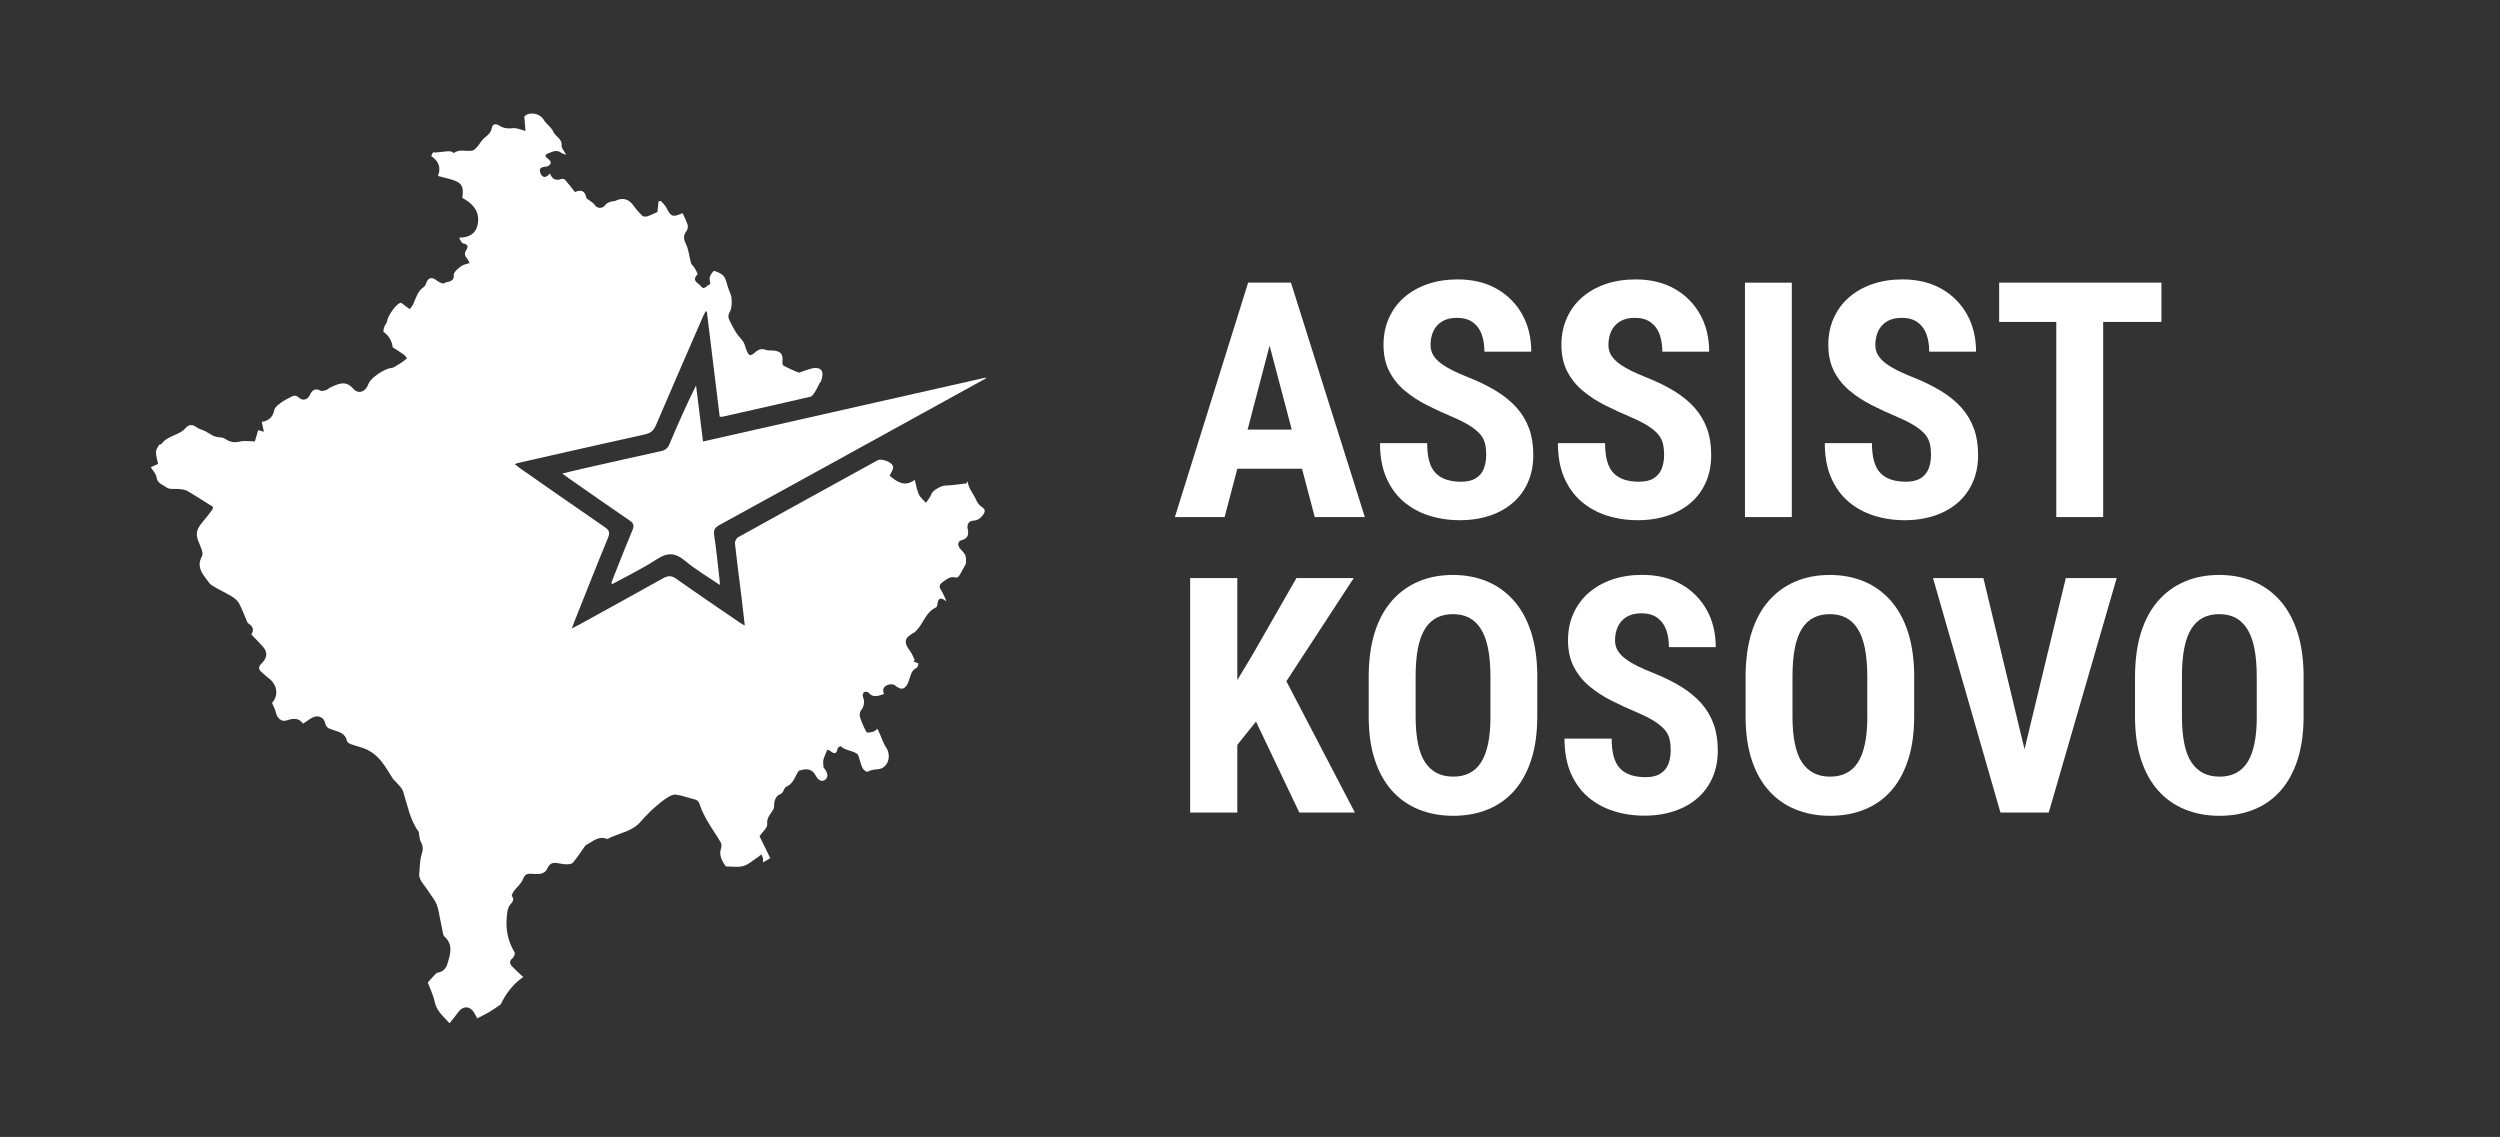
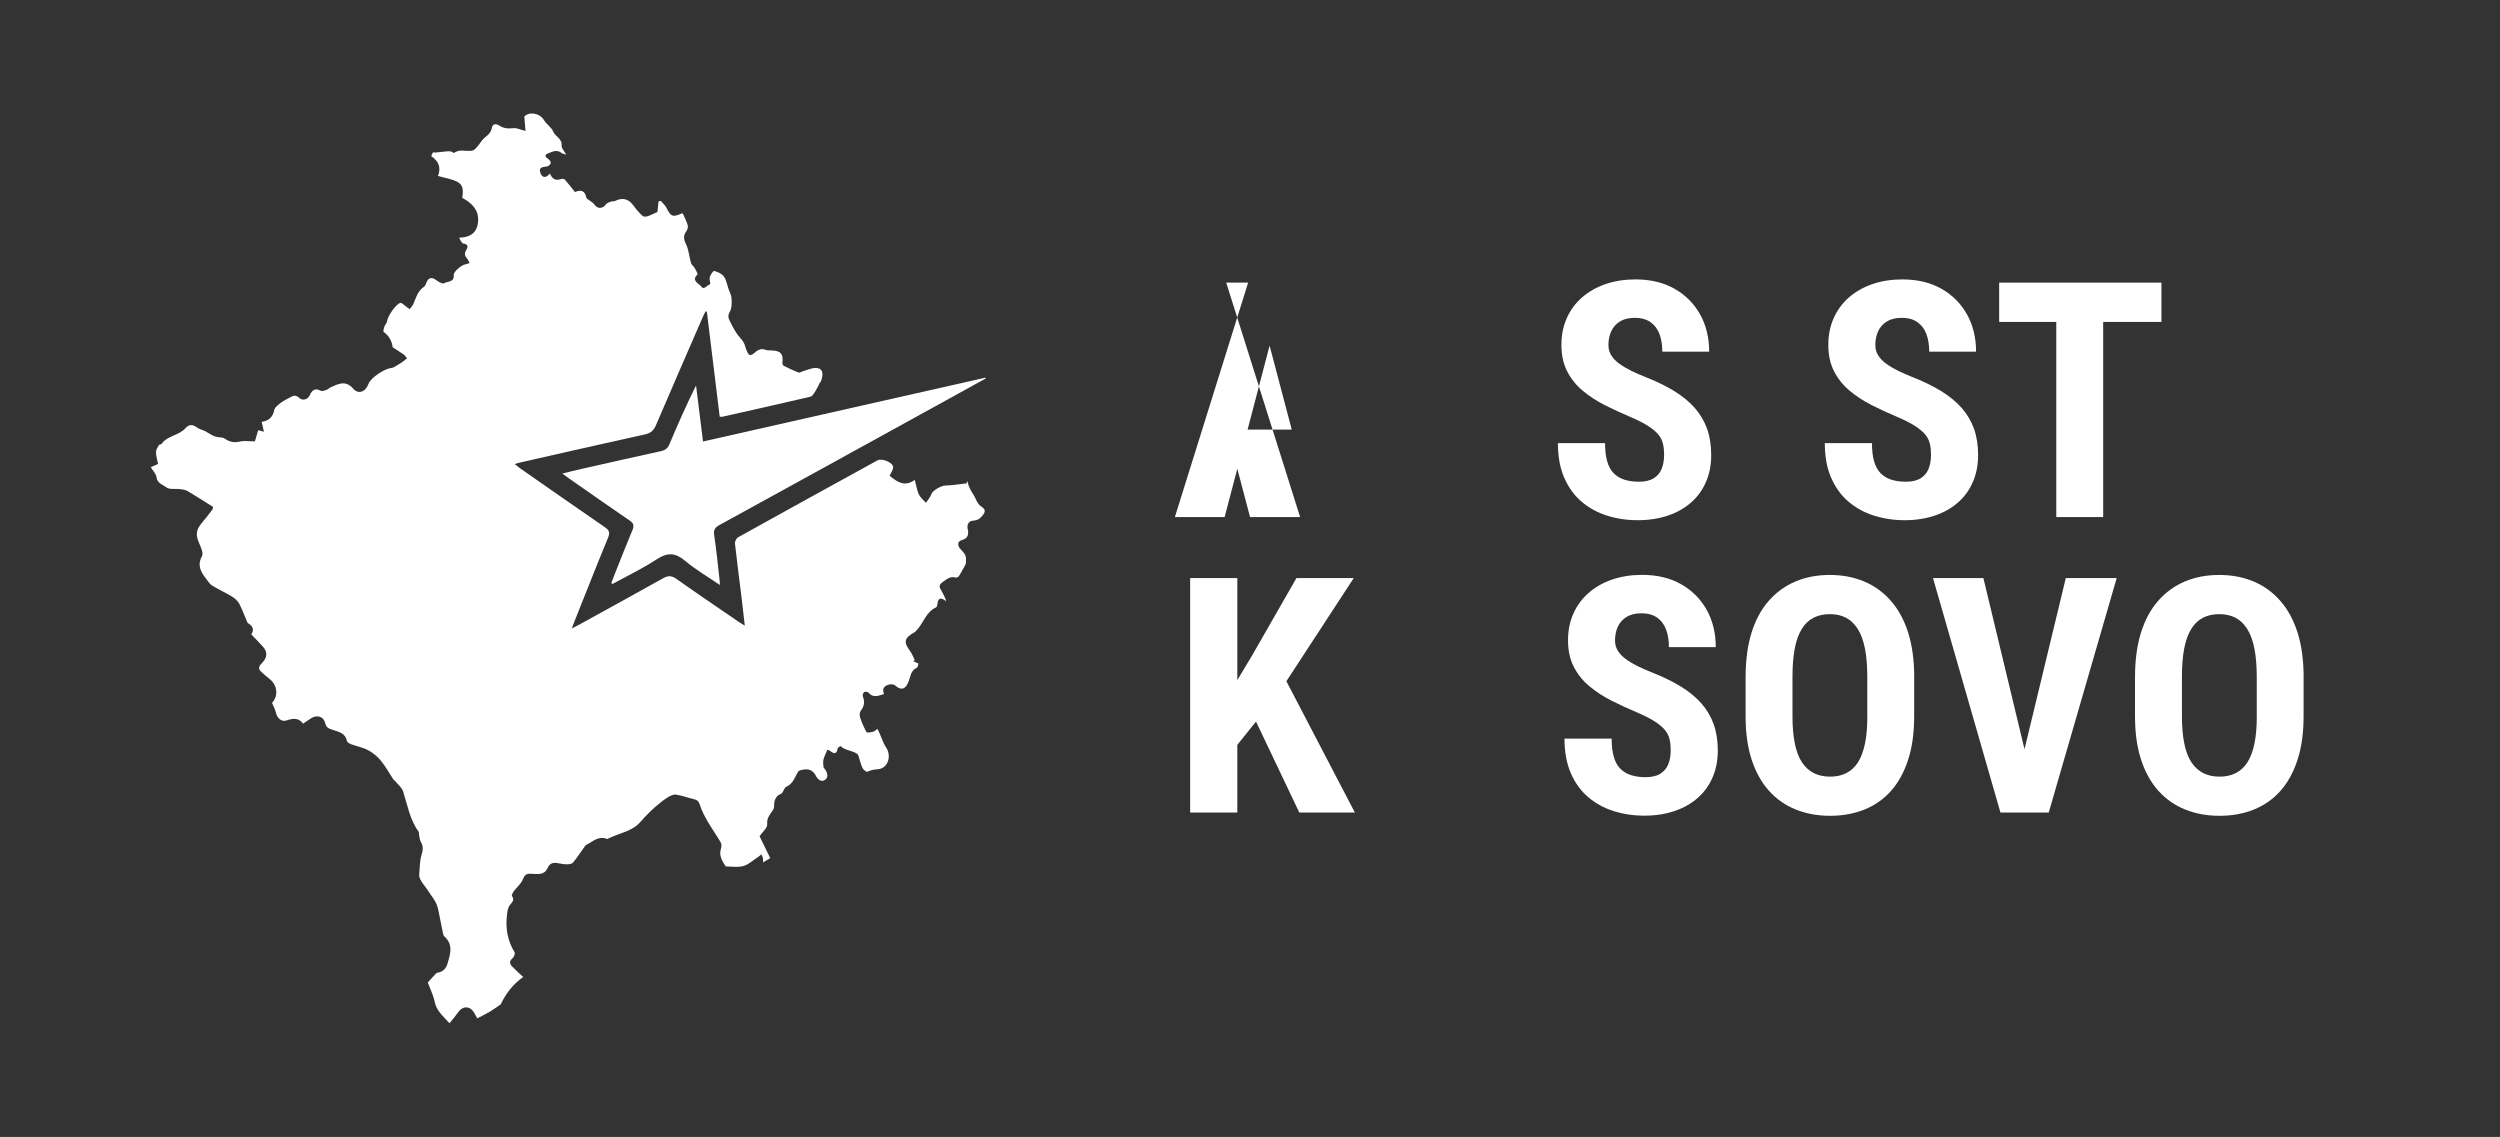
<svg xmlns="http://www.w3.org/2000/svg" id="Layer_1" viewBox="0 0 549.74 250">
  <rect x="0" y="0" width="549.74" height="250" fill="#333333" stroke="none" />
  <defs>
    <style>.cls-1{fill:#fff;stroke-width:0px;}</style>
  </defs>
  <path class="cls-1" d="M195.68,104.67c1.59,1.27,3.23,2.5,5.48.85.31,1.17.46,2.26.9,3.21.32.7,1.03,1.23,1.56,1.83.41-.64.96-1.22,1.19-1.92.25-.75,2.07-1.84,3.1-1.87,1.57-.05,3.14-.31,4.71-.49-.01-.14-.03-.27-.04-.41.08.04.22.07.23.13.21,1.48,1.25,2.57,1.82,3.88.24.55.61,1.16,1.1,1.47,1.06.68,1.03,1.18.19,2.17-.61.71-1.15.91-2.03.99-.92.09-1.31.9-1.09,1.85.28,1.21,0,2.05-1.32,2.41-.87.24-1.01,1.06-.38,1.85.39.49.93.92,1.17,1.48.22.51.13,1.15.14,1.73,0,.17-.14.33-.21.5-.04.11-1.34,2.45-1.43,2.48-.2.08-.43.25-.6.2-1.19-.34-1.86.26-2.82.93-1.29.91-.55,1.46-.2,2.2.3.64.69,1.24.94,2.09-1.39-1.1-1.85-.58-1.97.74-.02.21-.13.52-.28.59-2.27,1.02-2.78,3.53-4.36,5.13-.12.12-.24.26-.39.35-2.28,1.24-2.46,2.14-.94,4.17.43.58.68,1.3,1.01,1.95-.12.08-.23.15-.35.23.36.16.72.33,1.18.54-.13.31-.19.81-.42.92-1.31.6-1.35,1.94-1.77,3-.69,1.77-1.62,2.06-3.01.84-.3-.27-1.02-.26-1.46-.12-.92.29-1.43.95-.93,2.04-1.25.39-2.38.93-3.42-.3-.16-.19-.74-.27-.95-.13-.22.15-.4.68-.3.93.46,1.17.35,2.17-.45,3.18-.26.33-.3,1.02-.16,1.45.38,1.13.85,2.24,1.44,3.26.11.19.98.02,1.47-.11.34-.09.61-.41.92-.62.18.38.37.77.54,1.15.44.97.74,2.03,1.33,2.89,1.33,1.93.43,4.72-1.85,4.85-.89.05-1.52.21-2.26.55-.2.09-.88-.47-1.06-.85-.38-.81-.57-1.72-.85-2.58-.06-.17-.14-.37-.27-.47-1.1-.83-2.65-.73-3.68-1.74-.03-.03-.62.3-.66.51-.21,1.34-.8,1.23-1.66.53-.23-.19-.6-.22-.61-.23-.35.88-.71,1.53-.86,2.23-.12.53,0,1.12.05,1.68,0,.11.19.19.27.3.53.76.89,1.69.11,2.34-.82.68-1.67-.03-2.02-.73-.84-1.71-2.15-1.78-3.83-1.2-.78,1.1-1.1,2.8-2.77,3.53-.41.18-.53.93-.89,1.33-.27.29-.76.38-1.03.67-.3.33-.53.76-.64,1.19-.15.58.02,1.29-.26,1.78-.58,1.02-1.49,1.72-1.34,3.22.08.82-1.09,1.78-1.69,2.66.76,1.55,1.53,3.12,2.36,4.83-.48.28-.95.56-1.6.93,0-.46.04-.68,0-.87-.08-.31-.22-.61-.34-.91-.25.2-.49.43-.76.6-1.06.69-2.06,1.66-3.23,1.98-1.27.34-2.7.08-3.85.08-.99-1.41-1.51-2.56-1.04-3.98.13-.4.12-.98-.09-1.33-.9-1.55-1.95-3.01-2.85-4.56-.66-1.14-1.29-2.34-1.69-3.58-.24-.77-.52-1.14-1.3-1.32-1.35-.3-2.65-.85-4.01-1.02-.64-.08-1.42.36-2.02.75-.93.6-1.78,1.34-2.63,2.06-.51.43-.98.91-1.45,1.38-.55.56-1.1,1.12-1.61,1.72-1.87,2.25-4.77,2.52-7.17,3.76-.08.04-.19.11-.25.09-1.86-.79-3.11.56-4.54,1.28-.18.09-.31.28-.43.45-.83,1.16-1.61,2.37-2.52,3.46-.26.31-.94.39-1.42.38-.72,0-1.44-.2-2.16-.29-.96-.12-1.59.16-2.03,1.15-.7,1.59-2.34,1.28-3.6,1.21-1.22-.06-1.47.42-1.88,1.37-.39.9-1.25,1.58-1.86,2.39-.25.34-.6.97-.48,1.14.64.85.07,1.35-.38,1.9-.56.69-.6,1.42-.71,2.31-.36,2.97.15,5.63,1.67,8.17.16.26-.12,1.03-.42,1.28-.79.64-.68,1.24-.1,1.85.78.81,1.62,1.55,2.42,2.3-2.33,1.64-3.83,3.68-4.94,6.02-.83.56-1.63,1.15-2.48,1.66-.85.5-1.75.92-2.68,1.41-.26-.46-.44-.77-.6-1.08-.92-1.71-2.54-1.78-3.65-.19-.54.78-1.17,1.49-1.85,2.35-1.52-1.67-2.85-2.76-3.25-4.67-.31-1.53-1.05-2.98-1.53-4.28.48-.54.87-1.01,1.29-1.44.27-.28.56-.69.89-.74,1.2-.17,1.87-1,2.15-1.96.59-2.03,1.35-4.15-.65-5.97-.32-.29-.36-.91-.47-1.39-.19-.84-.33-1.69-.51-2.53-.24-1.08-.36-2.22-.78-3.23-.4-.97-1.14-1.8-1.7-2.7-.77-1.25-2.2-2.58-2.1-3.77.12-1.43.1-2.99.51-4.37.32-1.07.42-1.84-.14-2.8-.31-.53-.31-1.24-.44-1.88-.03-.13.02-.29-.05-.38-1.95-2.64-2.45-5.83-3.42-8.85-.28-.89-1.19-1.59-1.82-2.37-.08-.1-.24-.15-.31-.26-.92-1.4-1.73-2.89-2.79-4.18-.75-.92-1.75-1.73-2.79-2.28-1.15-.61-2.5-.85-3.74-1.31-.35-.13-.85-.42-.91-.72-.37-1.8-1.9-2.01-3.24-2.48-.72-.25-1.29-.41-1.53-1.4-.38-1.59-1.91-1.96-3.27-1-.48.34-.98.65-1.61,1.07-.96-1.34-2.23-1.18-3.67-.69-1.08.36-2.03-.54-2.29-1.71-.16-.73-.55-1.4-.86-2.16,1.42-1.54,1.22-3.86-.55-5.27-.67-.54-1.34-1.09-1.95-1.69-.74-.73-.14-1.37.33-1.85,1.09-1.11,1.24-2.31.23-3.48-.81-.93-1.69-1.79-2.62-2.77.62-.9.44-1.74-.6-2.38-.11-.07-.23-.18-.28-.3-.59-1.37-1.09-2.79-1.79-4.11-.33-.62-.97-1.16-1.59-1.54-1.43-.87-2.97-1.55-4.38-2.43-.56-.35-.92-1.02-1.35-1.56-1.15-1.47-1.93-2.9-.85-4.88.34-.62-.19-1.86-.56-2.7-.89-2-.8-3.04.58-4.68.77-.91,1.51-1.86,2.23-2.82.17-.23.16-.58.18-.64-1.94-1.22-3.74-2.38-5.58-3.47-.47-.28-1.09-.37-1.65-.44-1.02-.13-2.32.16-3-.37-.76-.59-2.04-.85-2.2-2.25-.09-.73-.78-1.4-1.26-2.2.49-.22.89-.4,1.6-.71-.16-.81-.44-1.7-.46-2.6-.01-.51.36-1.05.64-1.54.09-.16.49-.13.6-.28,1.29-1.85,3.8-1.81,5.24-3.44.64-.73,1.46-.98,2.4-.24.55.43,1.32.57,1.96.9.59.3,1.12.69,1.71.99.28.15.62.21.94.28.54.12,1.2.05,1.61.34,1.04.73,2.03.98,3.32.67,1.01-.24,2.13-.05,3.33-.05.22-.75.46-1.56.73-2.46.42.12.77.22,1.26.35-.17-.76-.32-1.41-.49-2.17,1.51-.23,2.45-1.01,2.77-2.63.12-.62.92-1.17,1.5-1.62.6-.47,1.33-.77,2-1.16.66-.38,1.23-.58,1.93.09.79.74,1.88.46,2.35-.52.52-1.11,1.14-1.7,2.43-1.01.3.16.85-.04,1.25-.18.33-.12.59-.43.92-.58,1.7-.73,3.27-1.64,4.98.31,1.16,1.33,2.74.68,3.37-1.1.46-1.3,3.58-3.36,4.97-3.44.49-.03.97-.43,1.44-.69.38-.21.75-.45,1.11-.71.33-.23.63-.5.94-.75-.24-.27-.43-.61-.72-.81-.78-.56-1.6-1.06-2.44-1.61-.16-1.36-.79-2.5-1.97-3.36-.16-.12,0-.77.13-1.14.16-.45.58-.85.63-1.3.1-1.02,1.93-3.74,2.92-3.96.28-.06.67.4,1.01.63.35.24.68.5,1.02.75.27-.37.62-.72.8-1.13.59-1.38.97-2.87,2.35-3.79.32-.22.45-.75.63-1.16.4-.86,1.17-.96,1.93-.39.54.4,1.5.99,1.83.78.76-.48,2.3-.16,2.15-1.84-.06-.73,1.75-2.2,2.52-2.32.29-.05.57-.17.97-.29-.2-.38-.3-.68-.49-.9-.53-.6-.78-1.13-.26-1.93.37-.57.57-1.29-.6-1.46-.37-.06-.66-.69-.95-1.28,2.75-.06,4.12-1.4,4.18-3.88.05-2.41-1.53-3.82-3.49-4.88.41-2.62-.13-3.44-2.76-4.15-.85-.23-1.71-.45-2.59-.67q1.07-2.64-1.47-4.36c.08-.2.14-.42.25-.61.11-.19.28-.35.5-.17.97-.1,1.93-.21,2.9-.29.26-.02.53.01.78.08.21.06.51.35.58.29,1.27-.96,2.73-.23,4.05-.52.42-.09.8-.56,1.12-.93.53-.6.91-1.38,1.52-1.87.76-.61,1.43-1.15,1.62-2.19.17-.95.96-.95,1.59-.53.99.65,1.97.72,3.12.59.75-.09,1.55.33,2.69.61-.09-1.05-.16-1.95-.26-3.14.92-1.15,3.38-.85,4.32.75.54.93,1.64,1.57,2.03,2.52.47,1.14,2,1.54,1.85,3.09-.06.56.58,1.19,1.01,2-.46-.16-.82-.2-1.05-.39-1.08-.86-2.12-.18-3.07.17-.74.27-.44.79.18,1.17.28.17.61.66.54.91-.08.31-.52.69-.85.74-.86.12-1.85.13-1.45,1.35.37,1.13,1.2,1.32,2.12.18.54,1.36,1.37,1.62,2.49,1.22.23-.08.67-.02.81.15.76.86,1.45,1.77,2.2,2.72,1.31-.56,2.2-.34,2.5,1.21.06.29.56.49.86.74.3.25.69.45.89.76.66,1.03,1.85,1.02,2.56,0,.22-.31.7-.46,1.1-.61.28-.11.65-.01.91-.14,1.67-.84,3.03-.46,4.09,1.06.57.81,1.25,1.56,1.98,2.24.21.2.78.16,1.12.05.76-.26,1.47-.64,2.13-.93.08-.76.16-1.55.24-2.34.17-.03.34-.06.51-.09.42.5.96.95,1.24,1.52.95,1.93,1.37,2.12,3.36,1.23.11-.05.26,0,.22,0,.4.92.85,1.72,1.09,2.58.11.4-.05,1-.3,1.34-.73.97-.61,1.74-.08,2.83.62,1.26.7,2.76,1.1,4.14.12.41.58.7.8,1.1.26.47.75,1.29.61,1.44-1.41,1.41.31,1.9.8,2.6.66.93,1.23-.19,1.84-.39.08-.03.13-.12.2-.18-.05-.51-.25-1.07-.1-1.52.16-.51.77-1.35.95-1.3.77.23,1.66.59,2.12,1.2.54.73.68,1.75.99,2.65.26.75.68,1.5.72,2.26.05.97.05,2.12-.41,2.91-.51.88-.26,1.46.08,2.13.44.88.89,1.75,1.43,2.57.45.69,1.1,1.25,1.52,1.96.33.55.43,1.25.69,1.85.15.36.35.79.66.95.2.11.69-.14.94-.36.75-.66,1.46-1.19,2.55-.77.45.17.99.11,1.49.14,1.9.11,2.45.79,2.22,2.71-.02.21.11.57.28.66,1.06.53,2.14,1.05,3.25,1.47.28.1.7-.2,1.07-.3.91-.25,1.81-.7,2.72-.69,1.23,0,1.66.76,1.43,1.94-.1.49-.16.98-.53,1.33-.33.63-.62,1.29-1,1.89-.28.44-.63,1.06-1.05,1.16-6.47,1.52-12.96,2.96-19.44,4.42-.08.02-.18-.01-.52-.04-.94-7.65-1.88-15.35-2.82-23.05-.09-.04-.17-.08-.26-.12-.2.39-.43.77-.6,1.18-3.45,7.94-6.92,15.86-10.31,23.82-.51,1.21-1.17,1.8-2.48,2.09-9.29,2.04-18.57,4.16-27.85,6.27-.17.04-.33.1-.75.24.52.41.87.72,1.26.99,6.17,4.3,12.34,8.62,18.54,12.88.94.65,1.2,1.16.73,2.31-2.52,6.1-4.93,12.25-7.38,18.38-.16.41-.31.83-.6,1.59.74-.38,1.2-.6,1.65-.85,6.15-3.39,12.31-6.75,18.43-10.19,1.11-.62,1.87-.6,2.92.14,4.58,3.24,9.23,6.38,13.85,9.55.29.2.61.37,1.19.73-.25-2.21-.46-4.16-.7-6.11-.49-3.98-1.03-7.95-1.46-11.94-.05-.44.31-1.17.69-1.38,10.2-5.67,20.42-11.29,30.64-16.91.95-.52,3.37.43,3.45,1.45.05.6-.48,1.25-.78,1.95Z" />
  <path class="cls-1" d="M134.42,128.2c.31-.79.6-1.59.92-2.37,1.23-3.09,2.44-6.19,3.73-9.25.41-.97.3-1.5-.6-2.11-4.48-3.05-8.92-6.18-13.37-9.28-.4-.28-.8-.58-1.45-1.06,1.59-.38,2.92-.73,4.26-1.03,5.82-1.31,11.63-2.63,17.45-3.9.94-.21,1.47-.63,1.85-1.53,1.82-4.32,3.71-8.6,5.85-12.91.5,4.04,1.01,8.09,1.53,12.32,20.81-4.7,41.46-9.37,62.12-14.04.02.06.05.11.07.17-2.02,1.12-4.04,2.24-6.07,3.35-17.48,9.63-34.95,19.26-52.45,28.86-1.02.56-1.41,1.07-1.21,2.31.51,3.33.82,6.69,1.21,10.04.02.21.02.42.04.87-2.68-1.83-5.33-3.37-7.65-5.32-2.14-1.8-3.86-1.89-6.21-.35-3.11,2.04-6.49,3.65-9.76,5.45-.09-.08-.19-.16-.28-.23Z" />
-   <path class="cls-1" d="M283.87,62.15h-9.41l-16.11,51.55h10.94l2.79-10.62h14.23l2.8,10.62h11.01l-16.25-51.55ZM274.34,94.47l4.84-18.47,4.87,18.47h-9.71Z" />
-   <path class="cls-1" d="M326.82,100.14c0-.92-.08-1.76-.25-2.51-.17-.75-.51-1.45-1.04-2.09-.53-.64-1.3-1.27-2.3-1.91-1-.64-2.31-1.3-3.91-1.98-1.91-.8-3.76-1.66-5.56-2.57-1.79-.91-3.41-1.96-4.85-3.17-1.44-1.2-2.58-2.63-3.42-4.27-.84-1.64-1.26-3.57-1.26-5.79s.4-4.14,1.19-5.91c.79-1.77,1.91-3.29,3.36-4.55,1.45-1.26,3.17-2.24,5.15-2.92s4.18-1.03,6.58-1.03c3.3,0,6.17.68,8.58,2.05,2.42,1.37,4.29,3.25,5.63,5.63,1.33,2.38,2,5.12,2,8.21h-10.3c0-1.46-.21-2.75-.62-3.86-.41-1.11-1.07-1.98-1.96-2.62-.9-.64-2.05-.96-3.47-.96-1.32,0-2.41.27-3.27.8-.86.53-1.5,1.25-1.91,2.14-.41.9-.62,1.91-.62,3.04,0,.85.21,1.61.62,2.27.41.66.99,1.26,1.72,1.8.73.54,1.6,1.06,2.6,1.56,1,.5,2.11.98,3.31,1.45,2.34.92,4.4,1.93,6.2,3.03s3.29,2.33,4.5,3.68c1.2,1.36,2.11,2.89,2.73,4.58.61,1.7.92,3.63.92,5.81s-.37,4.1-1.12,5.86-1.82,3.27-3.24,4.53-3.12,2.24-5.12,2.92c-2,.68-4.22,1.03-6.67,1.03s-4.64-.34-6.76-1.01-3.99-1.7-5.61-3.08c-1.62-1.38-2.88-3.14-3.81-5.27-.92-2.14-1.38-4.67-1.38-7.59h10.37c0,1.56.15,2.88.46,3.98.31,1.1.78,1.97,1.42,2.62.64.65,1.42,1.13,2.35,1.43s2,.46,3.2.46c1.37,0,2.46-.25,3.27-.76.81-.51,1.4-1.2,1.75-2.09.35-.89.53-1.87.53-2.96Z" />
+   <path class="cls-1" d="M283.87,62.15h-9.41l-16.11,51.55h10.94l2.79-10.62l2.8,10.62h11.01l-16.25-51.55ZM274.34,94.47l4.84-18.47,4.87,18.47h-9.71Z" />
  <path class="cls-1" d="M365.94,100.14c0-.92-.08-1.76-.25-2.51-.17-.75-.51-1.45-1.04-2.09-.53-.64-1.3-1.27-2.3-1.91-1-.64-2.31-1.3-3.91-1.98-1.91-.8-3.76-1.66-5.56-2.57-1.79-.91-3.41-1.96-4.85-3.17-1.44-1.2-2.58-2.63-3.42-4.27-.84-1.64-1.26-3.57-1.26-5.79s.4-4.14,1.19-5.91c.79-1.77,1.91-3.29,3.36-4.55,1.45-1.26,3.17-2.24,5.15-2.92s4.18-1.03,6.58-1.03c3.3,0,6.17.68,8.58,2.05,2.42,1.37,4.29,3.25,5.63,5.63,1.33,2.38,2,5.12,2,8.21h-10.3c0-1.46-.21-2.75-.62-3.86-.41-1.11-1.07-1.98-1.96-2.62-.9-.64-2.05-.96-3.47-.96-1.32,0-2.41.27-3.27.8-.86.53-1.5,1.25-1.91,2.14-.41.9-.62,1.91-.62,3.04,0,.85.21,1.61.62,2.27.41.66.99,1.26,1.72,1.8.73.54,1.6,1.06,2.6,1.56,1,.5,2.11.98,3.31,1.45,2.34.92,4.4,1.93,6.2,3.03s3.29,2.33,4.5,3.68c1.2,1.36,2.11,2.89,2.73,4.58.61,1.7.92,3.63.92,5.81s-.37,4.1-1.12,5.86-1.82,3.27-3.24,4.53-3.12,2.24-5.12,2.92c-2,.68-4.22,1.03-6.67,1.03s-4.64-.34-6.76-1.01-3.99-1.7-5.61-3.08c-1.62-1.38-2.88-3.14-3.81-5.27-.92-2.14-1.38-4.67-1.38-7.59h10.37c0,1.56.15,2.88.46,3.98.31,1.1.78,1.97,1.42,2.62.64.65,1.42,1.13,2.35,1.43s2,.46,3.2.46c1.37,0,2.46-.25,3.27-.76.81-.51,1.4-1.2,1.75-2.09.35-.89.53-1.87.53-2.96Z" />
-   <path class="cls-1" d="M394.01,62.16v51.54h-10.3v-51.54h10.3Z" />
  <path class="cls-1" d="M424.63,100.14c0-.92-.08-1.76-.25-2.51-.17-.75-.51-1.45-1.04-2.09-.53-.64-1.3-1.27-2.3-1.91-1-.64-2.31-1.3-3.91-1.98-1.91-.8-3.76-1.66-5.56-2.57-1.79-.91-3.41-1.96-4.85-3.17-1.44-1.2-2.58-2.63-3.42-4.27-.84-1.64-1.26-3.57-1.26-5.79s.4-4.14,1.19-5.91c.79-1.77,1.91-3.29,3.36-4.55,1.45-1.26,3.17-2.24,5.15-2.92s4.18-1.03,6.58-1.03c3.3,0,6.17.68,8.58,2.05,2.42,1.37,4.29,3.25,5.63,5.63,1.33,2.38,2,5.12,2,8.21h-10.3c0-1.46-.21-2.75-.62-3.86-.41-1.11-1.07-1.98-1.96-2.62-.9-.64-2.05-.96-3.47-.96-1.32,0-2.41.27-3.27.8-.86.53-1.5,1.25-1.91,2.14-.41.9-.62,1.91-.62,3.04,0,.85.21,1.61.62,2.27.41.66.99,1.26,1.72,1.8.73.54,1.6,1.06,2.6,1.56,1,.5,2.11.98,3.31,1.45,2.34.92,4.4,1.93,6.2,3.03s3.29,2.33,4.5,3.68c1.2,1.36,2.11,2.89,2.73,4.58.61,1.7.92,3.63.92,5.81s-.37,4.1-1.12,5.86-1.82,3.27-3.24,4.53-3.12,2.24-5.12,2.92c-2,.68-4.22,1.03-6.67,1.03s-4.64-.34-6.76-1.01-3.99-1.7-5.61-3.08c-1.62-1.38-2.88-3.14-3.81-5.27-.92-2.14-1.38-4.67-1.38-7.59h10.37c0,1.56.15,2.88.46,3.98.31,1.1.78,1.97,1.42,2.62.64.65,1.42,1.13,2.35,1.43s2,.46,3.2.46c1.37,0,2.46-.25,3.27-.76.81-.51,1.4-1.2,1.75-2.09.35-.89.53-1.87.53-2.96Z" />
  <polygon class="cls-1" points="475.29 62.15 475.29 70.79 462.48 70.79 462.48 113.7 452.17 113.7 452.17 70.79 439.61 70.79 439.61 62.15 475.29 62.15" />
  <polygon class="cls-1" points="297.93 178.67 285.71 178.67 276.19 158.67 272.08 163.79 272.08 178.67 261.71 178.67 261.71 127.12 272.08 127.12 272.08 149.55 275.38 144.05 285.08 127.12 297.68 127.12 282.87 149.8 297.93 178.67" />
-   <path class="cls-1" d="M338.04,148.94v8.57c0,3.63-.44,6.82-1.33,9.56-.89,2.74-2.14,5.01-3.75,6.83-1.62,1.82-3.56,3.19-5.84,4.11-2.28.92-4.8,1.38-7.56,1.38s-5.28-.46-7.56-1.38c-2.28-.92-4.24-2.29-5.88-4.11s-2.91-4.09-3.81-6.83c-.9-2.74-1.34-5.92-1.34-9.56v-8.57c0-3.75.44-7.03,1.31-9.82s2.14-5.13,3.79-7.01c1.65-1.88,3.61-3.29,5.88-4.25s4.78-1.43,7.54-1.43,5.28.48,7.54,1.43,4.22,2.37,5.88,4.25c1.65,1.88,2.92,4.21,3.81,7.01.88,2.8,1.33,6.07,1.33,9.82ZM327.74,157.5v-8.64c0-2.48-.18-4.58-.53-6.32-.35-1.73-.88-3.16-1.59-4.27s-1.57-1.92-2.58-2.44-2.19-.78-3.54-.78-2.53.26-3.56.78-1.89,1.33-2.58,2.44c-.7,1.11-1.22,2.53-1.56,4.27-.34,1.74-.51,3.84-.51,6.32v8.64c0,2.36.18,4.38.53,6.07.35,1.69.88,3.06,1.59,4.11.71,1.05,1.58,1.83,2.6,2.34,1.03.51,2.21.76,3.56.76s2.5-.25,3.52-.76c1.03-.51,1.88-1.29,2.57-2.34.68-1.05,1.2-2.42,1.56-4.11s.53-3.71.53-6.07Z" />
  <path class="cls-1" d="M367.39,165.11c0-.92-.08-1.76-.25-2.51-.17-.75-.51-1.45-1.04-2.09-.53-.64-1.3-1.27-2.3-1.91-1-.64-2.31-1.3-3.91-1.98-1.91-.8-3.76-1.66-5.56-2.57-1.79-.91-3.41-1.96-4.85-3.17-1.44-1.2-2.58-2.63-3.42-4.27-.84-1.64-1.26-3.57-1.26-5.79s.4-4.14,1.19-5.91c.79-1.77,1.91-3.29,3.36-4.55,1.45-1.26,3.17-2.24,5.15-2.92s4.18-1.03,6.58-1.03c3.3,0,6.17.68,8.58,2.05,2.42,1.37,4.29,3.25,5.63,5.63,1.33,2.38,2,5.12,2,8.21h-10.3c0-1.46-.21-2.75-.62-3.86-.41-1.11-1.07-1.98-1.96-2.62-.9-.64-2.05-.96-3.47-.96-1.32,0-2.41.27-3.27.8-.86.53-1.5,1.25-1.91,2.14-.41.9-.62,1.91-.62,3.04,0,.85.21,1.61.62,2.27.41.66.99,1.26,1.72,1.8.73.54,1.6,1.06,2.6,1.56,1,.5,2.11.98,3.31,1.45,2.34.92,4.4,1.93,6.2,3.03s3.29,2.33,4.5,3.68c1.2,1.36,2.11,2.89,2.73,4.58.61,1.7.92,3.63.92,5.81s-.37,4.1-1.12,5.86-1.82,3.27-3.24,4.53-3.12,2.24-5.12,2.92c-2,.68-4.22,1.03-6.67,1.03s-4.64-.34-6.76-1.01-3.99-1.7-5.61-3.08c-1.62-1.38-2.88-3.14-3.81-5.27-.92-2.14-1.38-4.67-1.38-7.59h10.37c0,1.56.15,2.88.46,3.98.31,1.1.78,1.97,1.42,2.62.64.65,1.42,1.13,2.35,1.43s2,.46,3.2.46c1.37,0,2.46-.25,3.27-.76.81-.51,1.4-1.2,1.75-2.09.35-.89.53-1.87.53-2.96Z" />
  <path class="cls-1" d="M420.92,148.94v8.57c0,3.63-.44,6.82-1.33,9.56-.89,2.74-2.14,5.01-3.75,6.83-1.62,1.82-3.56,3.19-5.84,4.11-2.28.92-4.8,1.38-7.56,1.38s-5.28-.46-7.56-1.38c-2.28-.92-4.24-2.29-5.88-4.11s-2.91-4.09-3.81-6.83c-.9-2.74-1.34-5.92-1.34-9.56v-8.57c0-3.75.44-7.03,1.31-9.82s2.14-5.13,3.79-7.01c1.65-1.88,3.61-3.29,5.88-4.25s4.78-1.43,7.54-1.43,5.28.48,7.54,1.43,4.22,2.37,5.88,4.25c1.65,1.88,2.92,4.21,3.81,7.01.88,2.8,1.33,6.07,1.33,9.82ZM410.61,157.5v-8.64c0-2.48-.18-4.58-.53-6.32-.35-1.73-.88-3.16-1.59-4.27s-1.57-1.92-2.58-2.44-2.19-.78-3.54-.78-2.53.26-3.56.78-1.89,1.33-2.58,2.44c-.7,1.11-1.22,2.53-1.56,4.27-.34,1.74-.51,3.84-.51,6.32v8.64c0,2.36.18,4.38.53,6.07.35,1.69.88,3.06,1.59,4.11.71,1.05,1.58,1.83,2.6,2.34,1.03.51,2.21.76,3.56.76s2.5-.25,3.52-.76c1.03-.51,1.88-1.29,2.57-2.34.68-1.05,1.2-2.42,1.56-4.11s.53-3.71.53-6.07Z" />
  <polygon class="cls-1" points="465.45 127.12 450.51 178.67 439.89 178.67 425.06 127.12 436.14 127.12 445.18 164.75 454.26 127.12 465.45 127.12" />
  <path class="cls-1" d="M506.55,148.94v8.57c0,3.63-.44,6.82-1.33,9.56-.89,2.74-2.14,5.01-3.75,6.83-1.62,1.82-3.56,3.19-5.84,4.11-2.28.92-4.8,1.38-7.56,1.38s-5.28-.46-7.56-1.38c-2.28-.92-4.24-2.29-5.88-4.11s-2.91-4.09-3.81-6.83c-.9-2.74-1.34-5.92-1.34-9.56v-8.57c0-3.75.44-7.03,1.31-9.82s2.14-5.13,3.79-7.01c1.65-1.88,3.61-3.29,5.88-4.25s4.78-1.43,7.54-1.43,5.28.48,7.54,1.43,4.22,2.37,5.88,4.25c1.65,1.88,2.92,4.21,3.81,7.01.88,2.8,1.33,6.07,1.33,9.82ZM496.25,157.5v-8.64c0-2.48-.18-4.58-.53-6.32-.35-1.73-.88-3.16-1.59-4.27s-1.57-1.92-2.58-2.44-2.19-.78-3.54-.78-2.53.26-3.56.78-1.89,1.33-2.58,2.44c-.7,1.11-1.22,2.53-1.56,4.27-.34,1.74-.51,3.84-.51,6.32v8.64c0,2.36.18,4.38.53,6.07.35,1.69.88,3.06,1.59,4.11.71,1.05,1.58,1.83,2.6,2.34,1.03.51,2.21.76,3.56.76s2.5-.25,3.52-.76c1.03-.51,1.88-1.29,2.57-2.34.68-1.05,1.2-2.42,1.56-4.11s.53-3.71.53-6.07Z" />
</svg>